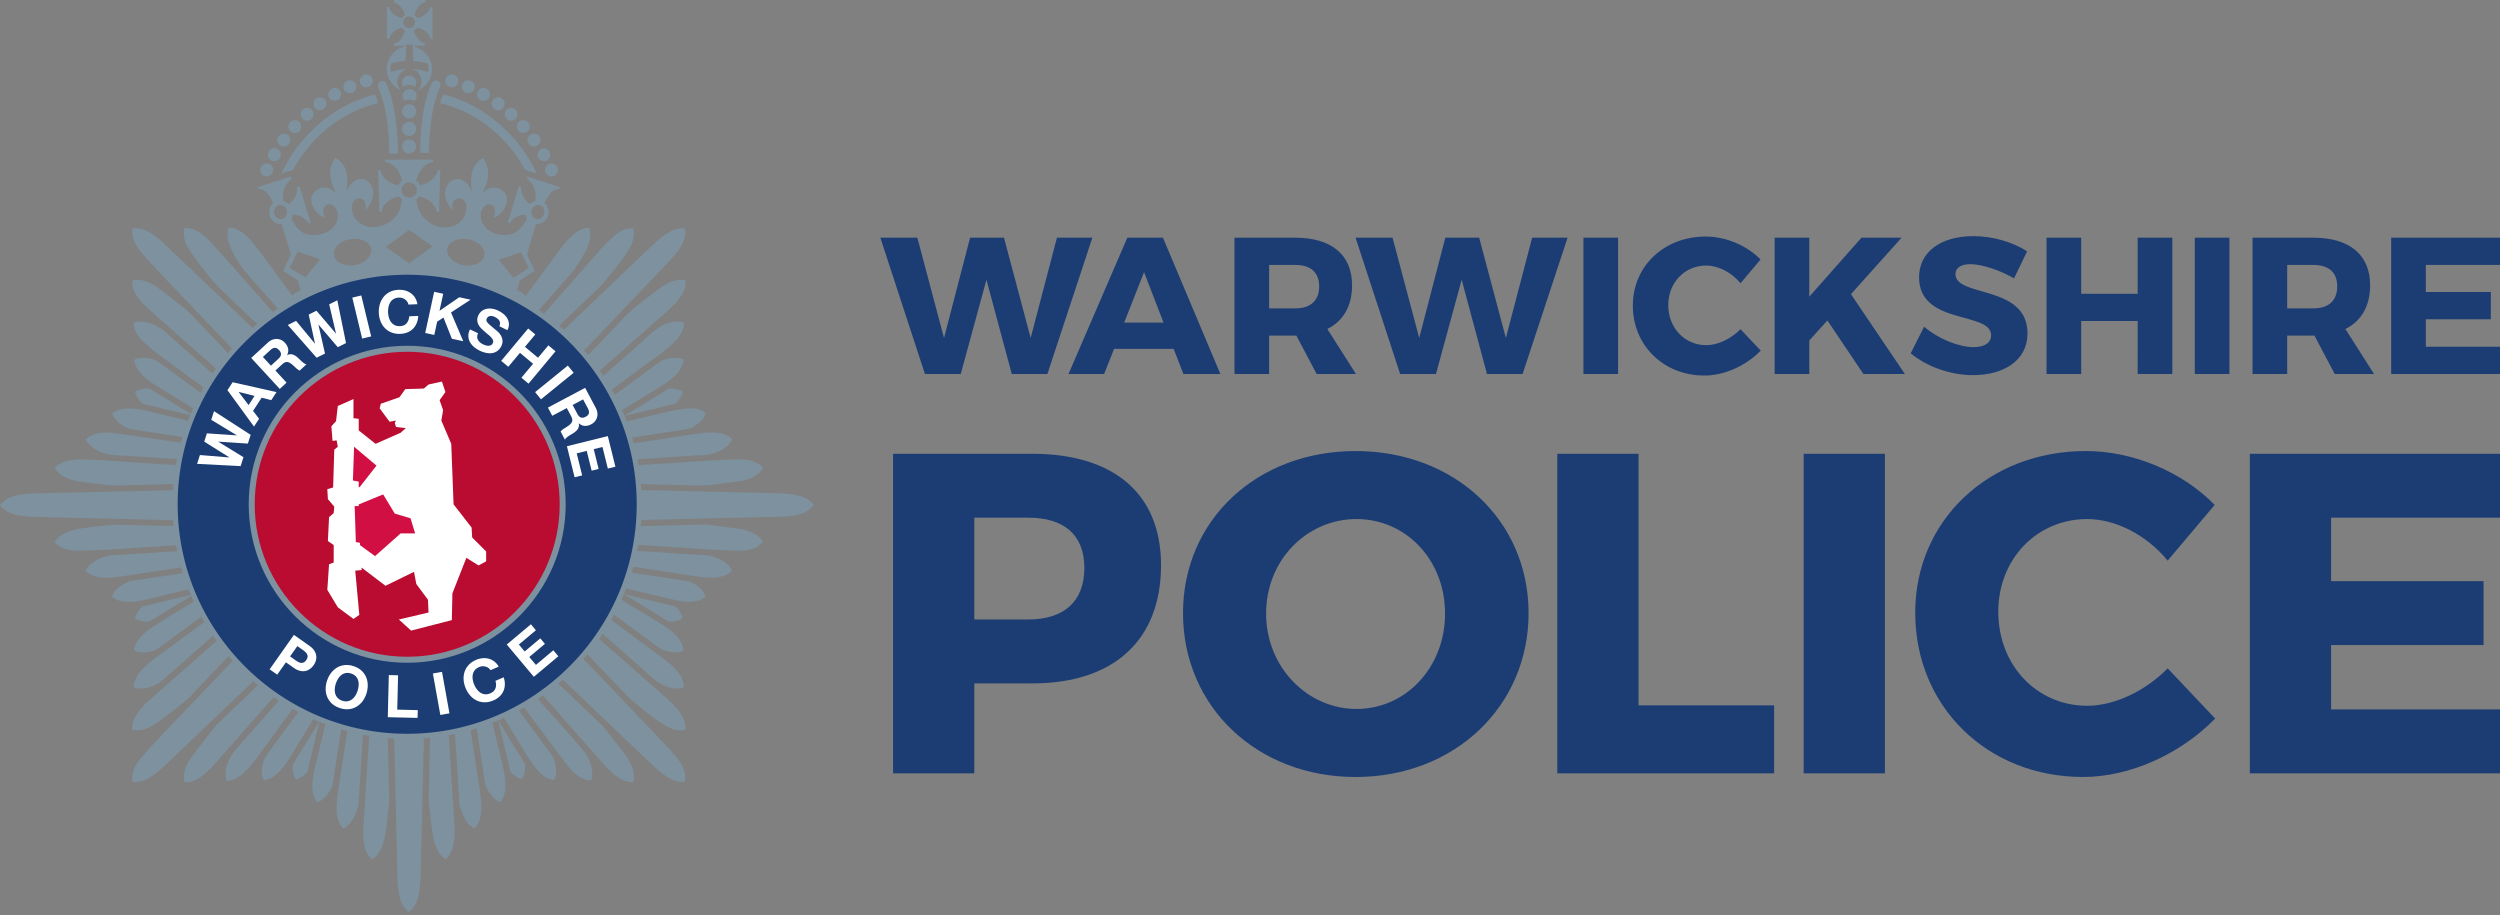
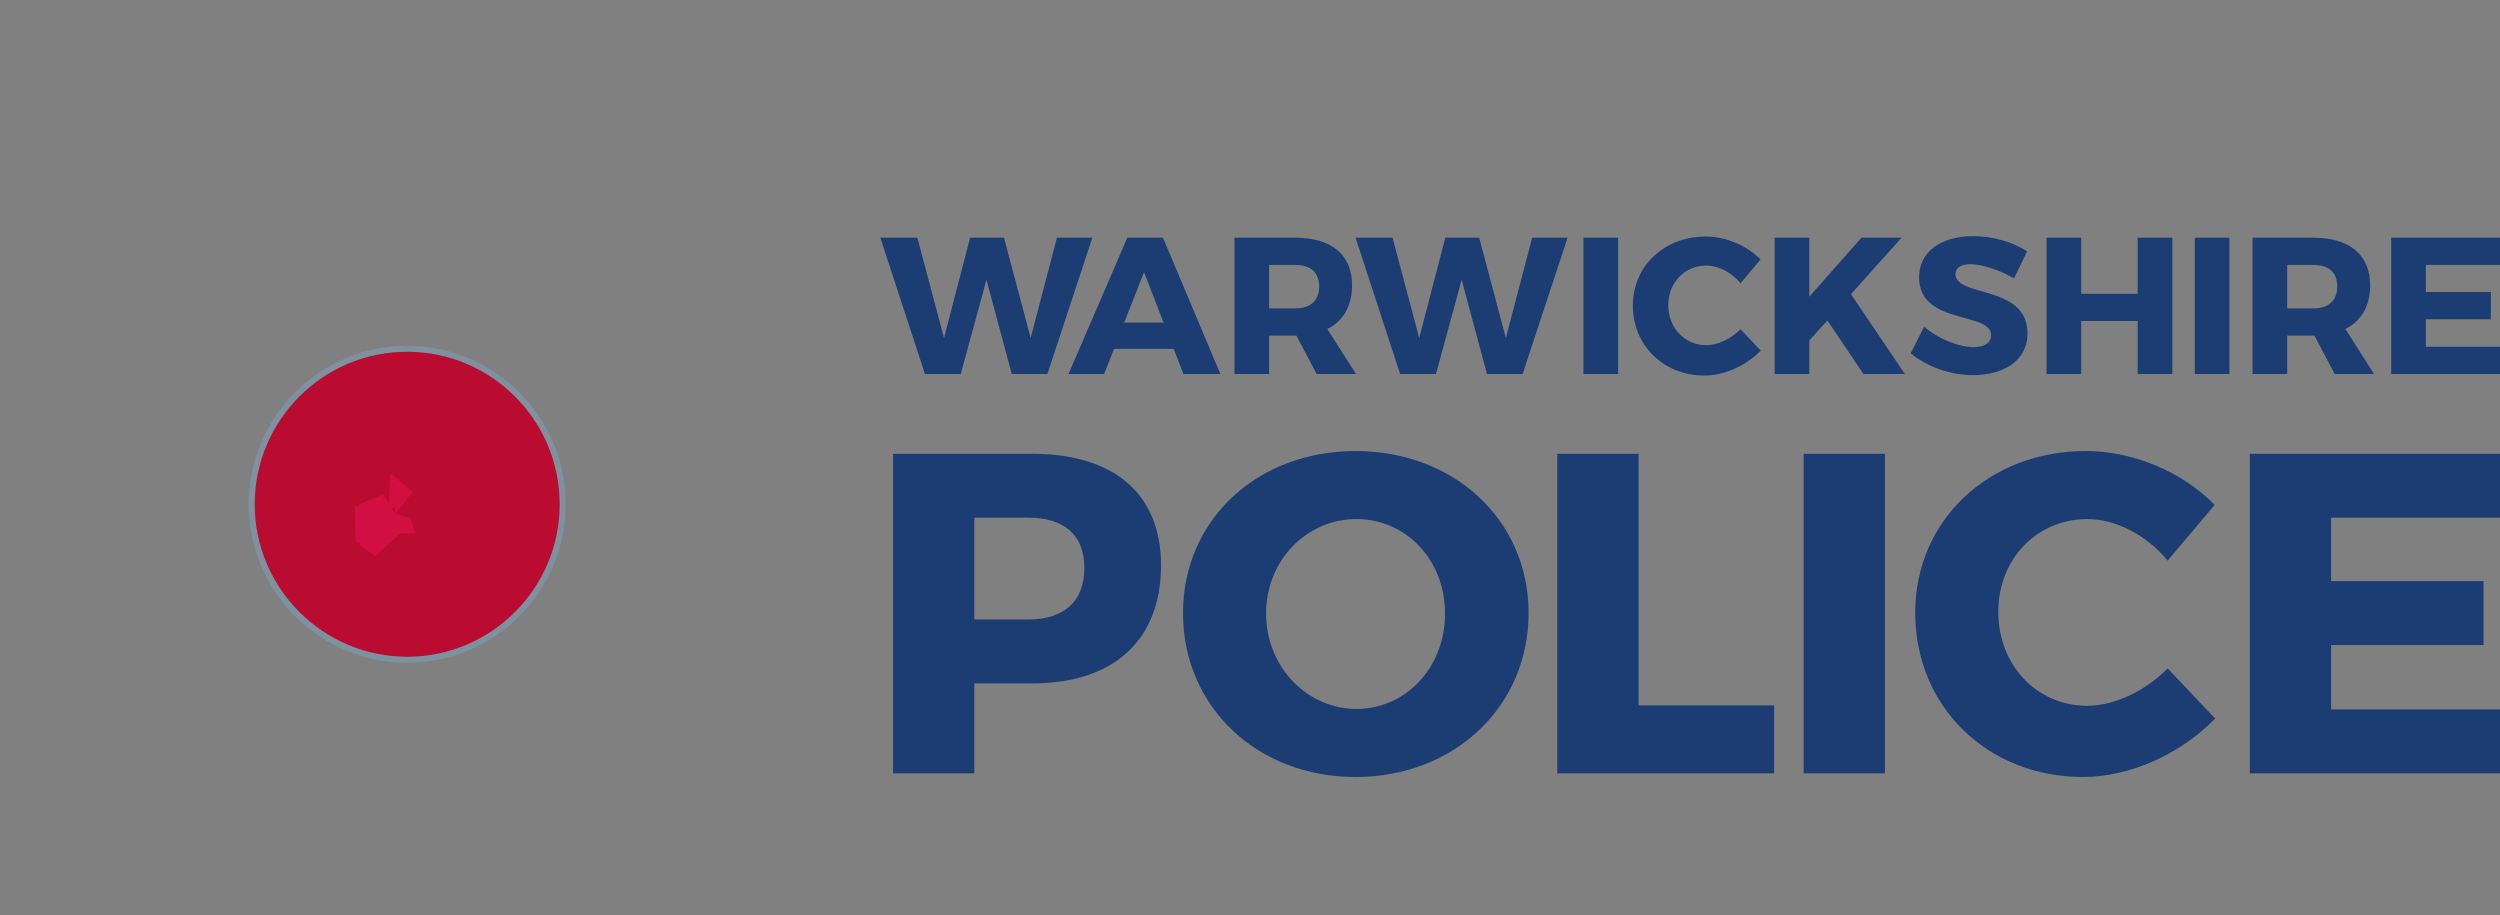
<svg xmlns="http://www.w3.org/2000/svg" width="500" height="183">
  <rect width="100%" height="100%" fill="#808080" stroke="none" />
-   <path fill="#1c3d73" d="M81.439 54.188c-25.73 0-46.666 20.935-46.666 46.666 0 25.727 20.935 46.662 46.666 46.662 25.73 0 46.665-20.935 46.665-46.662 0-25.731-20.935-46.666-46.665-46.666" />
-   <path fill="#7d919e" d="M135.135 87.388c-.634.1-1.27.198-1.91.295l-3.104.47-3.37.511c.28 1.047.527 2.108.736 3.18.215-.013.427-.028.642-.042.897-.056 1.794-.113 2.694-.167.855-.053 1.709-.104 2.563-.16.742-.046 1.483-.1 2.227-.15 1.613-.111 3.285-.227 4.929-.295a8.661 8.661 0 0 0 3.115-.719 6.992 6.992 0 0 0 1.556-.94c.453-.364.82-.8 1.098-1.31.102-.186.096-.276-.028-.4a4.624 4.624 0 0 0-1.978-.952 8.966 8.966 0 0 0-2.011-.209c-.957 0-1.922.116-2.9.249a264.4 264.4 0 0 0-4.259.64m-23.804-27.516-2.538 2.883a47.644 47.644 0 0 1 3.045 2.385c.953-.914 1.901-1.83 2.852-2.747l.062-.06c.937-.885 1.873-1.771 2.807-2.66.334-.316.65-.647.993-.953.685-.611 1.324-1.27 1.975-1.916.09-.09.17-.195.249-.297.869-1.083 1.734-2.173 2.609-3.256.138-.176.28-.351.421-.53.045-.059.094-.118.139-.178.467-.597.92-1.208 1.333-1.844.526-.81.99-1.644 1.267-2.578.139-.47.195-.95.25-1.44-.032-.24-.055-.484-.089-.724a.578.578 0 0 0-.121-.306 3.98 3.98 0 0 0-.328.003c-1.07.042-2.055.436-2.926 1.16-.86.713-1.856 1.576-2.73 2.552-2.287 2.552-4.584 5.17-6.808 7.702-.82.936-1.641 1.87-2.461 2.804m14.02 24.451c.392 1.044.749 2.103 1.071 3.18.292-.045.589-.087.883-.132 1.024-.156 2.046-.315 3.07-.47 1.916-.292 3.834-.586 5.752-.869.759-.113 1.537-.232 2.261-.529.368-.204.722-.427 1.064-.67a4.895 4.895 0 0 0 1.477-1.653c.06-.116.116-.232.161-.353.04-.11.037-.182-.014-.25-.9-.662-1.992-.967-3.248-.894-1.248.071-2.49.25-3.692.527a623.86 623.86 0 0 0-8.786 2.113m-3.556-26.978c-1.265 1.205-2.527 2.413-3.792 3.619-1.454 1.389-2.908 2.781-4.366 4.167-.288.278-.577.552-.865.827a48.005 48.005 0 0 1 4.054 4.116l.495-.512c.962-1.001 1.93-2.003 2.895-3.002.03-.034.06-.065.09-.096.725-.772 1.449-1.548 2.176-2.317.552-.583 1.126-1.143 1.667-1.74.625-.688 1.301-1.33 1.926-2.023.521-.572 1.081-1.107 1.602-1.678.628-.69 1.304-1.333 1.93-2.023.548-.606 1.143-1.166 1.691-1.774.589-.648 1.214-1.256 1.811-1.896.597-.64 1.203-1.267 1.76-1.944.572-.684 1.095-1.4 1.528-2.181.436-.79.668-1.644.705-2.544a2.17 2.17 0 0 0-.063-.512.393.393 0 0 0-.053-.144 2.849 2.849 0 0 0-.224-.02c-.922-.054-1.833.175-2.793.696-1.001.543-1.994 1.293-3.126 2.363-2.303 2.175-4.632 4.4-6.884 6.55zm-72.702-3.013c1.152 1.42 2.391 2.804 3.593 4.142.54.6 1.078 1.202 1.61 1.808l1.274 1.446a45.562 45.562 0 0 1 3.31-2.006c-.065-.09-.133-.179-.198-.27-1.641-2.229-3.277-4.458-4.918-6.685a151.644 151.644 0 0 0-3.344-4.397l-.124-.147a16.92 16.92 0 0 0-1.194-1.234l-.145-.124a7.21 7.21 0 0 0-1.177-.792c-.693-.368-1.358-.552-2.028-.555l-.006.017c-.02.04-.037.07-.048.108-.275.88-.26 1.816.04 2.772.613 1.97 1.68 3.848 3.355 5.917m58.679 7.704c.526-.6 1.05-1.202 1.579-1.8.509-.582 1.027-1.157 1.539-1.737.529-.602 1.05-1.21 1.581-1.813.521-.592 1.05-1.174 1.57-1.766.236-.269.485-.535.685-.826.524-.77 1.053-1.536 1.531-2.337.515-.863 1.013-1.734 1.35-2.688.24-.676.413-1.37.419-2.094.013-.435-.051-.86-.182-1.273a.78.78 0 0 0-.056-.139c-.04 0-.074-.003-.108 0-1.035.068-1.989.496-3.004 1.347-.872.73-1.673 1.616-2.598 2.872-2.515 3.412-5.028 6.827-7.54 10.242a46.757 46.757 0 0 1 3.234 2.012M15.777 103.59c1.35.03 2.699.062 4.049.09 1.544.037 3.09.071 4.634.108 1.347.03 2.694.065 4.038.099 1.273.03 2.546.062 3.817.093.77.017 1.542.034 2.314.054a45.619 45.619 0 0 1-.025-5.987l-2.502.06-8.488.194c-.94.023-1.881.043-2.82.063l-4.695.102c-2.39.053-4.781.104-7.17.164l-.596.014c-1.528.037-3.107.07-4.635.362-1.432.272-2.416.719-3.189 1.446-.138.13-.266.28-.387.427l-.122.144c.662.88 1.562 1.457 2.824 1.814 1.601.455 3.256.506 4.855.552 2.057.062 4.145.11 6.165.155zm-3.265-8.44c.9.551 1.966.91 3.358 1.131 1.452.23 2.937.408 4.374.575l.45.056c.73.09 1.483.184 2.227.176 1.802-.02 3.63-.068 5.401-.116.815-.026 1.633-.046 2.45-.065l3.92-.09c.112-1.288.274-2.559.486-3.815l-.263-.017c-.852-.05-1.704-.104-2.555-.158-2.385-.153-4.773-.306-7.156-.461l-1.737-.12c-1.185-.081-2.41-.166-3.616-.226-1.488-.076-2.951-.141-4.428-.11-.815.014-1.633.204-2.326.385a4.081 4.081 0 0 0-2.13 1.341c.356.6.863 1.095 1.545 1.514m15.816-44.572a138.457 138.457 0 0 0 3.622 3.956c2.255 2.382 4.555 4.793 6.782 7.127l2.07 2.17 3.54 3.704c.685.718 1.37 1.434 2.054 2.153a46.883 46.883 0 0 1 4.12-4.094L44.47 59.83l-3.803-3.627-2.215-2.116c-1.831-1.749-3.724-3.557-5.597-5.322-1.033-.977-2.184-1.967-3.582-2.623-1.004-.467-1.893-.614-2.79-.462a4.6 4.6 0 0 0 .224 2.182c.33.953.877 1.867 1.62 2.716m9.564-.56c.801 1.2 1.69 2.416 2.637 3.619l.396.506c.858 1.095 1.743 2.224 2.74 3.206 2.353 2.32 4.792 4.634 7.152 6.875l.617.586a47.51 47.51 0 0 1 3.123-2.394c-2.758-3.132-5.514-6.267-8.276-9.402a273.276 273.276 0 0 0-4.555-5.02 8.854 8.854 0 0 0-2.323-1.793 5.175 5.175 0 0 0-2.193-.605c-.325-.014-.359.014-.393.34-.037.384-.048.681-.037.955.043 1.053.408 2.077 1.112 3.127m-13.21 35.16.119.069c.421.237.86.486 1.307.56 2.439.399 4.926.775 7.328 1.137l2.309.348.741.114a46.45 46.45 0 0 1 1.1-3.243c-1.182-.288-2.365-.58-3.547-.866l-3.113-.758c-1.547-.376-3.126-.761-4.725-.837a11.3 11.3 0 0 0-.447-.008c-1.24 0-2.212.257-3.041.806-.312.204-.312.204-.148.529.439.888 1.15 1.61 2.117 2.15m-6.79 3.732c1.312 1.276 2.973 1.981 4.934 2.1l1.604.099c1.268.076 2.535.153 3.803.232 1.383.088 2.767.178 4.153.269 1.002.062 2.003.127 3.005.192h.006c.215-1.095.467-2.176.758-3.242l-1.267-.193c-1.599-.246-3.254-.5-4.884-.736l-.102-.014a431 431 0 0 0-7.625-1.058c-1.222-.153-2.393-.042-3.471.326-.68.232-1.214.557-1.678 1.024.07.096.138.198.206.294.178.258.348.504.558.707m8.284 20.723 2.354-.156c.843-.053 1.69-.107 2.535-.158.891-.057 1.783-.11 2.674-.167.5-.034.999-.065 1.5-.1a44.968 44.968 0 0 1-.515-3.841l-.753-.017c-1.449-.032-2.897-.066-4.343-.097-.467-.01-.931-.025-1.398-.04-.753-.019-1.505-.042-2.26-.053-.337-.006-.671-.014-1.008-.023-.95-.028-1.93-.053-2.886.02-1.746.133-3.511.374-5.22.606l-.441.056c-1.24.17-2.29.45-3.212.86-1.03.456-1.774 1.076-2.275 1.89.377.445.858.801 1.469 1.087.976.458 2.102.68 3.324.656 1.69-.03 3.514-.104 5.75-.226 1.567-.088 3.16-.192 4.705-.297m107.115 27.635c1.124.435 2.063.557 2.951.382.071-.014.128-.023.187-.034.325-.1.38-.193.337-.569-.007-.057-.02-.113-.028-.17a5.17 5.17 0 0 0-.982-2.266 10.447 10.447 0 0 0-.591-.724c-.066-.071-.13-.142-.196-.207-1.075-1.09-2.325-2.009-3.54-2.894l-.387-.29c-2.937-2.158-5.874-4.322-8.808-6.481a48.042 48.042 0 0 1-1.703 2.756c3.37 2.968 6.79 5.981 10.163 8.969.719.634 1.542 1.12 2.597 1.528m29.222-36.57a6.236 6.236 0 0 0-.639-.614 5.737 5.737 0 0 0-1.842-.877c-1.48-.422-3.044-.504-4.518-.55-1.95-.064-3.933-.107-5.852-.15-.798-.016-1.593-.033-2.39-.053l-19-.448c.056.94.088 1.89.088 2.844 0 1.058-.04 2.105-.108 3.14l2.193-.05 11.99-.284c1.517-.036 3.031-.073 4.548-.107 1.287-.031 2.574-.06 3.86-.088l4.826-.11c1.729-.043 3.172-.161 4.586-.606.295-.104.583-.223.86-.37a4.863 4.863 0 0 0 1.407-1.118c.195-.229.195-.334-.01-.56m-44.268 52.525c-.2-.82-.552-1.576-.953-2.309-.11-.156-.22-.311-.345-.461-.716-.852-1.446-1.7-2.18-2.547-.01-.014-.021-.025-.033-.04-.53-.602-1.055-1.21-1.585-1.81-.52-.591-1.046-1.18-1.57-1.768-.549-.626-1.098-1.25-1.65-1.876-.775-.877-1.553-1.752-2.325-2.629a49.031 49.031 0 0 1-2.747 1.718c1.708 2.32 3.415 4.64 5.124 6.957a174.911 174.911 0 0 0 3.983 5.178 7.278 7.278 0 0 0 2.275 1.907c.682.365 1.288.535 1.887.549.085-.045.128-.127.167-.283.133-.515.21-1.041.142-1.573a9.47 9.47 0 0 0-.19-1.013m-7.435-1.307a3.04 3.04 0 0 0-.408-.826c-2.204-3-4.41-5.993-6.615-8.99-.973.53-1.97 1.025-2.982 1.486 1.463 2.396 2.92 4.793 4.383 7.187.707 1.157 1.533 2.252 2.249 3.169.642.829 1.429 1.431 2.331 1.793.329.133.654.25.994.266a.29.29 0 0 0 .096-.099c.048-.087.087-.18.119-.274a5.59 5.59 0 0 0 .251-1.463c-.007-.133-.009-.246-.02-.36a9.572 9.572 0 0 0-.398-1.89M26.98 114.87c.453-.067.903-.138 1.355-.203 2.473-.374 4.949-.744 7.425-1.118.16-.025.32-.05.48-.073a47.227 47.227 0 0 1-.78-3.234c-.422.025-.846.053-1.27.079-.821.048-1.645.099-2.465.15-1.027.065-2.054.13-3.081.198-1.893.121-3.854.249-5.778.36-1.816.104-3.43.738-4.793 1.883a3.401 3.401 0 0 0-.953 1.27c.509.493 1.126.841 1.884 1.062 1.474.43 2.993.322 4.414.141 1.188-.15 2.396-.334 3.562-.515m77.868 37.665-.204-.325c-.014-.02-.028-.04-.045-.06-.053-.056-.087-.124-.121-.186-.018-.026-.029-.054-.045-.08l-1.166-1.912c-.34-.549-.679-1.095-1.013-1.644-.863-1.412-1.72-2.83-2.58-4.244l-.02.008.184.798c.741 3.11 1.48 6.219 2.224 9.326a.644.644 0 0 0 .161.28c.645.667 1.333 1.086 2.14 1.315.081-.053.143-.17.237-.37.34-.761.486-1.556.436-2.388a1.095 1.095 0 0 0-.187-.518m-4.274.738c-.529-2.198-1.058-4.402-1.59-6.6-.172-.702-.34-1.404-.512-2.103-1.027.402-2.074.77-3.135 1.1.037.25.074.499.113.745.145.965.295 1.927.445 2.889.333 2.167.682 4.405.981 6.612.17 1.245.688 2.346 1.588 3.373.438.498.976.874 1.593 1.123.02-.02.042-.04.065-.07.2-.28.385-.572.515-.892.32-.78.475-1.59.424-2.436 0-.272.023-.546 0-.815a22.288 22.288 0 0 0-.484-2.926m36.222.781a7.495 7.495 0 0 0-.75-1.545 15.005 15.005 0 0 0-.837-1.177c-.065-.076-.127-.15-.195-.226-1.044-1.185-2.108-2.312-3.005-3.262-2.173-2.29-4.354-4.573-6.533-6.859l-1.887-1.977-4.024-4.216-2.874-3.016a47.03 47.03 0 0 1-4.12 4.142c.676.648 1.352 1.293 2.029 1.94 1.502 1.432 3.004 2.867 4.504 4.299l2.238 2.136c3.081 2.94 6.16 5.877 9.247 8.81.945.895 2.096 1.91 3.466 2.635.922.486 1.816.693 2.721.642.182-.025.244-.107.258-.334.012-.17 0-.345 0-.475.037-.552-.074-1.039-.24-1.517m15.553-46.048c-.09-.13-.19-.255-.292-.37-.04-.04-.079-.083-.119-.12-.045-.048-.093-.093-.141-.138a5.35 5.35 0 0 0-1.157-.759 9.642 9.642 0 0 0-2.852-.857c-1.56-.23-3.152-.421-4.689-.608l-.86-.105c-.557-.07-1.134-.141-1.697-.136-1.002.008-2.02.043-3.002.074-.578.02-1.152.04-1.726.054-2.01.05-4.015.096-6.024.144l-1.641.037a45.72 45.72 0 0 1-.501 3.763c.337.02.67.04 1.007.062l2.736.17c2.105.136 4.213.271 6.318.41l.79.05 1.267.089c.826.059 1.687.118 2.527.158l.345.017c1.771.088 3.602.175 5.404.2a7.291 7.291 0 0 0 1.525-.127c.184-.037.365-.082.54-.133.17-.045.335-.099.499-.158.045-.017.09-.031.136-.048a4.374 4.374 0 0 0 1.689-1.149c.124-.133.127-.192.04-.342-.037-.063-.08-.12-.122-.179m-6.584 5.153c-1.081-1.132-2.538-1.82-4.448-2.094a13.641 13.641 0 0 0-1.44-.105 25.905 25.905 0 0 1-.694-.03l-1.114-.072a970.56 970.56 0 0 1-4.094-.254c-1.127-.071-2.25-.144-3.376-.218-1.058-.07-2.116-.142-3.175-.207a46.957 46.957 0 0 1-.76 3.17c1.592.243 3.188.483 4.784.727l2.425.373c1.621.249 3.299.506 4.948.747 1.455.215 3.104.455 4.731.249.388-.051.741-.13 1.075-.23.08-.028.159-.053.238-.087.45-.184.885-.405 1.256-.733.275-.243.286-.303.094-.62a4.66 4.66 0 0 0-.45-.616m-9.728 29.403a13.157 13.157 0 0 0-.33-.45c-.994-1.23-2.197-2.295-3.266-3.237-4.202-3.695-8.403-7.396-12.608-11.094a46.823 46.823 0 0 1-2.348 3.07c2.238 2.346 4.476 4.691 6.714 7.034.164.173.328.345.492.52.504.541 1.03 1.101 1.596 1.585a95.071 95.071 0 0 0 4.108 3.293 29.097 29.097 0 0 0 2.691 1.834c1.29.772 2.501 1.07 3.698.902.01 0 .015 0 .02-.003.277-.079.334-.254.291-.67-.105-1.021-.48-1.941-1.058-2.784m-40.522 12.605c-.15-.976-.303-1.952-.453-2.929-.167-1.092-.328-2.181-.495-3.273l-.368-2.42a18.34 18.34 0 0 1-.077-.514 47.69 47.69 0 0 1-3.132.764c.063.928.122 1.856.184 2.784.08 1.168.159 2.334.232 3.5.082 1.29.162 2.583.238 3.873l.184 2.994c.009.113.011.226.014.342.009.303.014.617.107.888.25.742.592 1.707 1.041 2.604.408.812 1.047 1.445 1.896 1.9.01-.005.02-.005.028-.013.063-.054.125-.12.176-.187.418-.535.73-1.129.905-1.791.19-.736.286-1.491.255-2.213.025-.933-.085-1.816-.193-2.696-.152-1.208-.359-2.408-.543-3.613m44.643-37.413c-.048-.046-.094-.094-.144-.139-.015-.014-.032-.028-.045-.042a6.817 6.817 0 0 0-1.469-.97 3.835 3.835 0 0 0-1.106-.391c-1.296-.215-2.617-.41-3.896-.606-.498-.073-.999-.15-1.497-.223l-5.676-.866a46.382 46.382 0 0 1-1.092 3.166 730.28 730.28 0 0 1 2.634.631c2.445.586 4.971 1.191 7.467 1.757 1.443.331 2.713.382 3.876.156.142-.026.272-.063.405-.1a4.81 4.81 0 0 0 1.293-.644c.207-.148.223-.21.122-.433a4.719 4.719 0 0 0-.872-1.296m-14.218 34.623a19.482 19.482 0 0 0-.829-1.355c-.034-.043-.065-.088-.099-.133-.656-.88-1.35-1.757-2.02-2.606-.507-.642-1.016-1.287-1.517-1.938-.532-.696-1.16-1.378-2.037-2.21l-7.784-7.419c-.984.83-2 1.625-3.05 2.371 1.537 1.746 3.073 3.495 4.612 5.24l.306.349c2.49 2.823 5.067 5.749 7.62 8.607.89 1.001 1.79 1.774 2.747 2.36.829.509 1.672.772 2.572.797.02.003.03-.003.047-.003.1-.037.15-.11.184-.26.057-.266.11-.532.105-.81-.009-.127-.009-.257-.022-.384a6.955 6.955 0 0 0-.835-2.606m-78.267-4.943c.53-.603 1.056-1.208 1.585-1.81.52-.592 1.05-1.178 1.57-1.77.53-.602 1.053-1.213 1.582-1.813.52-.591 1.05-1.177 1.57-1.768l.755-.86a48.004 48.004 0 0 1-3.129-2.368 775.135 775.135 0 0 0-5.005 4.787c-.362.35-.73.693-1.098 1.038-1.2 1.124-2.439 2.284-3.44 3.636-.62.832-1.265 1.667-1.89 2.473-.64.826-1.302 1.678-1.93 2.53-.719.973-1.183 1.997-1.378 3.044-.142.747-.125 1.347.057 1.927.084-.006.166-.012.248-.014.227-.012.442-.023.654-.054.043-.006.085-.017.127-.023.82-.18 1.557-.543 2.241-1.03.173-.124.34-.257.504-.39.373-.323.741-.648 1.095-.976l.093-.09c.11-.103.215-.207.323-.31.178-.177.34-.373.51-.56.381-.427.769-.848 1.154-1.275.249-.278.492-.558.735-.838l1.53-1.749c.51-.58 1.025-1.157 1.537-1.737m10.87-5.636a47.804 47.804 0 0 1-2.76-1.678 5580.86 5580.86 0 0 1-8.602 9.75c-.753.85-1.319 1.84-1.732 3.028-.353 1.004-.427 1.93-.232 2.826.105.47.102.47.566.402a4.31 4.31 0 0 0 .498-.105c.66-.18 1.262-.506 1.825-.925.66-.49 1.225-1.08 1.771-1.689.71-.792 1.339-1.647 1.967-2.504 1.63-2.215 3.26-4.437 4.889-6.652.603-.818 1.205-1.638 1.81-2.453m-18.34 4.42c.646-.586 1.251-1.22 1.9-1.809.613-.56 1.185-1.162 1.802-1.723.667-.605 1.29-1.262 1.96-1.87.594-.537 1.149-1.12 1.743-1.66.668-.606 1.29-1.263 1.961-1.87.37-.34.73-.691 1.092-1.045a47.409 47.409 0 0 1-4.128-4.063c-.588.617-1.177 1.234-1.768 1.85-1.424 1.492-2.847 2.983-4.267 4.474l-2.054 2.15c-2.244 2.351-4.564 4.779-6.833 7.178a108.696 108.696 0 0 0-3.373 3.718c-.8.928-1.33 1.867-1.621 2.872-.201.696-.243 1.33-.13 1.932a4.64 4.64 0 0 0 1.907-.138l.104-.034c.128-.043.255-.09.38-.142a8.163 8.163 0 0 0 1.578-.868 19.874 19.874 0 0 0 1.723-1.35c.51-.467 1.013-.928 1.503-1.386.325-.314.648-.628.982-.934.605-.549 1.171-1.14 1.777-1.69.664-.61 1.287-1.264 1.957-1.87.617-.56 1.189-1.162 1.806-1.723m50.564 16.827c-.074-.67-.08-1.344-.113-2.017 0-.057-.01-.116-.012-.17-.048-.645-.102-1.288-.144-1.93-.04-.656-.068-1.316-.105-1.975 0-.056-.009-.11-.014-.17-.048-.642-.099-1.284-.138-1.93-.043-.656-.071-1.312-.105-1.971-.007-.043-.01-.085-.012-.13-.048-.64-.102-1.282-.141-1.927-.043-.657-.071-1.316-.105-1.972 0-.046-.009-.088-.011-.13-.043-.56-.085-1.124-.125-1.687-1.228.22-2.47.39-3.73.512-.01.64-.027 1.276-.042 1.913l-.04 1.69c-.04 1.685-.079 3.428-.107 5.143-.007.45-.025.9-.043 1.35-.045 1.2-.093 2.439.06 3.655.085.657.164 1.313.24 1.97.142 1.196.289 2.433.467 3.644.2 1.366.569 2.484 1.123 3.415a4.64 4.64 0 0 0 1.469 1.545c.016-.012.03-.017.045-.031.141-.142.285-.286.413-.439.551-.665.877-1.44 1.055-2.278a13.31 13.31 0 0 0 .212-1.533c.045-.453.065-.908.065-1.364-.028-.755-.062-1.514-.096-2.275a15.939 15.939 0 0 0-.068-.908M27.895 146.04c.257-.023.518-.065.778-.127.34-.09.673-.207 1.002-.362a14.527 14.527 0 0 0 1.663-.94 79.315 79.315 0 0 0 3.01-2.252c.538-.43 1.073-.863 1.614-1.29.84-.67 1.697-1.319 2.416-2.13.218-.247.438-.49.668-.728.665-.693 1.346-1.37 1.992-2.08.5-.554 1.04-1.066 1.542-1.62.636-.7 1.324-1.353 1.957-2.055.382-.419.779-.818 1.172-1.225a48.667 48.667 0 0 1-2.385-3.044c-4.392 3.867-8.788 7.732-13.18 11.603-1.267 1.118-2.133 2.065-2.8 3.076-.58.871-.89 1.762-.949 2.724-.02.348-.003.394.351.425.343.03.75.056 1.149.025m9.812-28.184a46.262 46.262 0 0 1-1.126-3.228c-3.036.461-6.069.923-9.105 1.387-.164.025-.33.045-.495.065-.461.053-.934.11-1.338.288-.778.34-1.497.855-2.037 1.268-.55.413-.954.987-1.211 1.703.73.577 1.578.9 2.594.985 1.624.133 3.186-.17 4.366-.453 2.815-.67 5.622-1.35 8.352-2.015m43.732 29.916c-.872 0-1.738-.026-2.598-.074.017.589.028 1.18.045 1.768l.136 6.036.088 3.876c.025 1.072.047 2.142.073 3.211l.212 9.023c.012.461.02.925.026 1.39.025 1.666.053 3.392.274 5.078.15 1.12.41 2.416 1.242 3.492.181.234.39.447.614.667.06.06.12.12.176.181a.63.63 0 0 0 .203-.133 5.25 5.25 0 0 0 .812-.885c.425-.608.685-1.285.878-1.998.339-1.253.418-2.54.489-3.828.062-1.1.02-2.204.085-3.307.068-1.214.011-2.437.085-3.653.073-1.214.014-2.433.085-3.653.073-1.185.017-2.377.085-3.565.073-1.256.014-2.521.09-3.78.068-1.171.015-2.348.082-3.525.071-1.243.015-2.49.09-3.738.051-.9.032-1.8.051-2.702-1.1.076-2.21.119-3.324.119m-20.54-1.056 1.753-2.874a46.103 46.103 0 0 1-2.99-1.44c-2.04 2.767-4.08 5.534-6.109 8.29a5.944 5.944 0 0 0-1.067 2.376c-.232 1.132-.153 2.088.252 3.002.08-.011.156-.025.238-.04.752-.155 1.423-.486 2.037-.953.62-.472 1.135-1.047 1.615-1.658.909-1.149 1.659-2.405 2.42-3.655.616-1.016 1.233-2.035 1.85-3.048m16.798 6.666c-.073-1.213-.014-2.433-.085-3.652-.042-.705-.042-1.412-.047-2.12a47.497 47.497 0 0 1-3.727-.458c0 .037 0 .07-.007.105-.056.877-.11 1.751-.164 2.628-.054.83-.105 1.658-.156 2.484l-.22 3.424c-.082 1.245-.162 2.487-.24 3.732-.043.634-.08 1.268-.12 1.901-.065 1.09-.133 2.176-.209 3.26-.119 1.72-.074 3.033.144 4.255.224 1.25.722 2.218 1.52 2.965.011-.006.02-.008.028-.014.062-.036.124-.07.181-.113a4.801 4.801 0 0 0 1.358-1.533c.45-.81.736-1.678.937-2.578.305-1.358.455-2.739.608-4.122.08-.696.161-1.392.232-2.091.057-.569.142-1.135.125-1.715-.029-.9-.023-1.802-.074-2.705-.065-1.216-.012-2.436-.085-3.653m-8.25-7.166-.09.594c-.308 2.014-.625 4.1-.925 6.154-.113.775-.24 1.559-.362 2.317-.3 1.842-.608 3.746-.724 5.642-.068 1.098.014 2.051.254 2.914.21.753.552 1.37 1.044 1.882.026-.012.048-.017.077-.032.127-.062.249-.138.368-.217.667-.45 1.168-1.056 1.559-1.749.455-.806.775-1.664 1.001-2.558a3.11 3.11 0 0 0 .09-.721c0-.244.01-.49.026-.73.043-.603.1-1.2.139-1.8.042-.687.07-1.372.104-2.06 0-.059 0-.116.012-.17.105-.625.065-1.258.136-1.887.073-.667.079-1.343.113-2.017 0-.056.009-.113.014-.17.048-.642.102-1.284.141-1.926.04-.66.071-1.319.105-1.975 0-.043.007-.085.009-.128.017-.218.031-.433.048-.648a48.047 48.047 0 0 1-3.138-.715m-5.56-1.854a.301.301 0 0 0-.047-.02l-.06.097c-1.711 2.787-3.423 5.57-5.127 8.358a.758.758 0 0 0-.118.36c-.051 1.012.158 1.9.633 2.712a.296.296 0 0 0 .048-.006c.094-.022.181-.05.269-.079.045-.02.09-.037.144-.06a4.97 4.97 0 0 0 1.658-1.13c.164-.17.266-.363.309-.598.062-.365.136-.733.223-1.095.51-2.116 1.027-4.23 1.54-6.346.178-.733.353-1.463.529-2.193m3.952 4.049c.127-.846.258-1.692.388-2.538a47.624 47.624 0 0 1-3.147-1.044c-.452 1.87-.91 3.738-1.36 5.61-.085.363-.176.725-.27 1.087-.361 1.454-.738 2.957-.893 4.476-.114 1.098-.153 2.383.413 3.582.107.23.246.453.379.668.045.07.09.141.133.212.02-.006.037-.008.06-.02a4.275 4.275 0 0 0 1.473-1.021c.58-.606 1.016-1.313 1.375-2.068.1-.21.159-.428.19-.657.065-.484.141-.965.215-1.446.184-1.188.368-2.38.549-3.57.167-1.09.328-2.182.495-3.271m69.097-92.397a4.742 4.742 0 0 0-1.802.074c-1.047.237-2.089.744-3.186 1.553-1.364 1.002-2.714 2.066-4.089 3.158-.718.571-1.547 1.239-2.294 1.952-.552.526-1.078 1.095-1.59 1.644-.247.263-.49.526-.736.784l-3.254 3.406c-.78.818-1.559 1.636-2.34 2.453.815.988 1.59 2.015 2.323 3.067.133-.116.263-.235.396-.348 1.055-.928 2.116-1.847 3.172-2.773.829-.73 1.652-1.465 2.476-2.195.3-.269.602-.532.905-.795.56-.49 1.126-.98 1.683-1.471.623-.55 1.24-1.107 1.865-1.659.815-.718 1.641-1.428 2.459-2.147.269-.235.543-.467.8-.716.606-.591 1.214-1.18 1.755-1.833.455-.555.877-1.135 1.177-1.791.269-.592.45-1.208.464-1.865 0-.085.007-.172 0-.257a.42.42 0 0 0-.065-.21.562.562 0 0 0-.12-.03m-9.998 26.689c2.64-.628 5.282-1.26 7.92-1.899.118-.028.24-.087.353-.158l.017-.017c.531-.557.953-1.18 1.21-1.907.08-.226.102-.35.04-.45-.41-.249-.851-.376-1.273-.467a4.086 4.086 0 0 0-.857-.105c-.49 0-.985.13-1.423.547a1.25 1.25 0 0 1-.272.178c-.04.02-.08.042-.116.065l-7.495 4.567-.15.093v.006a9.08 9.08 0 0 0 .917-.184zm9.724-10.88a1.85 1.85 0 0 0-.15-.033c-.537-.11-1.078-.22-1.6-.22l-.151.002c-1.234.054-2.258.393-3.126 1.036l-8.681 6.394c.52.985 1.007 1.99 1.457 3.013 2.13-1.301 4.264-2.6 6.397-3.898 1.053-.643 2.1-1.293 3.082-2.04a11.612 11.612 0 0 0 1.462-1.327c.343-.368.637-.776.872-1.223.235-.447.402-.92.484-1.417.022-.147.011-.227-.045-.286m-4.79 57.77c.282.207.6.371.913.467.603.187 1.14.312 1.641.38.589.079 1.14.042 1.672-.097.085-.025.173-.053.258-.085.314-.11.362-.2.297-.514a4.936 4.936 0 0 0-.51-1.412 5.644 5.644 0 0 0-.707-1.013 6.58 6.58 0 0 0-.195-.207c-1.086-1.098-2.365-1.932-3.358-2.538l-7.589-4.626a48.797 48.797 0 0 1-1.468 2.99c3.013 2.22 6.03 4.44 9.045 6.656m1.605-5.439.05.032c.085.053.176.11.25.113a5.24 5.24 0 0 0 1.51-.108c.102-.025.204-.05.303-.085.249-.079.486-.178.71-.308.19-.11.215-.181.164-.388-.017-.07-.043-.138-.065-.206-.198-.594-.526-1.1-.931-1.562a2.217 2.217 0 0 0-1.064-.54 316.98 316.98 0 0 1-6.208-1.466l-2.277-.552c-.328-.08-.657-.155-.988-.235l-.124-.028c.073.06.153.108.232.158 2.812 1.726 5.625 3.452 8.437 5.175m5.337-31.842a763.33 763.33 0 0 1-4.824.311c-.883.054-1.766.108-2.649.165-1.055.07-2.108.138-3.16.206-.159.012-.317.02-.475.031a46.78 46.78 0 0 1 .483 3.8l3.365.082c1.895.046 3.794.094 5.69.13.257.003.514.008.772.017 1.692.04 3.443.08 5.155-.178.764-.116 1.545-.215 2.3-.314.892-.116 1.817-.235 2.722-.382a9.3 9.3 0 0 0 1.327-.317l.269-.09c.665-.25 1.285-.572 1.836-1.019.337-.274.623-.594.863-.953.122-.179.113-.26-.034-.42a4.27 4.27 0 0 0-.385-.364 4.96 4.96 0 0 0-.585-.368c-.917-.492-1.975-.747-3.15-.755a78.929 78.929 0 0 0-4.722.121c-1.601.082-3.225.193-4.798.297M30.125 77.853a.746.746 0 0 0-.311-.121 4.989 4.989 0 0 0-2.546.495c-.21.102-.247.19-.17.413a5.013 5.013 0 0 0 1.284 1.986.916.916 0 0 0 .421.198c1.46.351 2.92.696 4.38 1.041l2.25.535c.868.204 1.734.413 2.606.623.034-.082.068-.167.104-.25-2.673-1.64-5.344-3.281-8.018-4.92M136.739 64.47a3.492 3.492 0 0 0-.223-.048c-1.774-.345-3.506.139-5.294 1.477-.9.674-1.746 1.452-2.566 2.201-.377.348-.756.694-1.14 1.033l-6.84 6.021c.59.9 1.152 1.82 1.681 2.762.951-.702 1.905-1.407 2.858-2.108 2.207-1.622 4.411-3.243 6.621-4.861a34.118 34.118 0 0 0 2.544-2.049c.69-.61 1.293-1.301 1.76-2.102.365-.628.61-1.293.647-1.898.01-.23 0-.349-.047-.428M26.76 137.514l.077.026c.085.028.167.053.246.07.64.128 1.276.142 1.902.065.2-.034.401-.073.597-.135a10.45 10.45 0 0 0 1.675-.671c.166-.088.336-.164.503-.255.21-.138.416-.291.617-.455l.34-.28c.124-.114.251-.224.376-.334.58-.515 1.157-1.03 1.74-1.54.56-.492 1.126-.973 1.686-1.468.623-.549 1.237-1.109 1.862-1.658 1.055-.925 2.116-1.847 3.172-2.773.353-.31.704-.625 1.058-.94a47.36 47.36 0 0 1-1.743-2.766c-2.55 1.876-5.101 3.752-7.648 5.63-.263.193-.526.385-.79.575-1.224.89-2.495 1.813-3.598 2.894-.685.67-1.438 1.503-1.84 2.615-.163.46-.308.916-.231 1.4m7.795-17.664c-1.916.453-3.834.911-5.75 1.367-.15.036-.308.073-.396.155-.733.677-1.194 1.432-1.409 2.303.473.312.985.453 1.469.56.659.15 1.185.13 1.63-.05.226-.15.452-.303.681-.447.037-.029.077-.054.116-.077.008-.003.017-.011.028-.017 1.483-.902 2.971-1.805 4.457-2.707l2.866-1.749a3.858 3.858 0 0 0-.08-.19c-.243.054-.486.11-.724.167zm-5.784 10.633c.62-.045 1.254-.122 1.865-.323l.105-.034c.263-.093.523-.215.772-.367 1.25-.92 2.504-1.837 3.755-2.76 1.36-1 2.722-2.008 4.082-3.01l.909-.667a46.098 46.098 0 0 1-1.514-3.014c-1.183.722-2.368 1.44-3.548 2.165-1.621.99-3.503 2.147-5.302 3.375-.756.515-1.418 1.197-2.023 1.856a4.037 4.037 0 0 0-1.056 2.414c.64.291 1.282.41 1.955.365m10.625-66.375c-.909-.973-1.85-1.983-2.94-2.804-.77-.577-1.536-1.18-2.28-1.763a108.952 108.952 0 0 0-2.394-1.847c-.982-.739-1.947-1.234-2.943-1.517-.883-.249-1.638-.271-2.368-.073-.076.857.122 1.689.628 2.611.481.88 1.138 1.704 1.944 2.448a331.481 331.481 0 0 0 5.373 4.824c2.923 2.575 5.846 5.146 8.768 7.721a46.623 46.623 0 0 1 2.414-3.1c-1.777-1.868-3.59-3.77-5.387-5.64a58.331 58.331 0 0 1-.815-.86M28.31 74.826c.73.772 1.621 1.48 2.722 2.17 2.1 1.307 4.247 2.617 6.324 3.882l1.27.775c.47-1.041.976-2.062 1.517-3.061-2.728-2.01-5.455-4.015-8.18-6.024a4.407 4.407 0 0 0-1.347-.688c-.741-.215-1.392-.322-1.989-.322a4.41 4.41 0 0 0-1.451.235c-.363.124-.363.124-.275.52.195.9.657 1.72 1.41 2.513m-1.515-9.787c.162 1.09.654 2.048 1.458 2.85 1.095 1.086 1.966 1.86 2.832 2.517a492.086 492.086 0 0 0 6.032 4.465c.804.589 1.607 1.177 2.408 1.768l1.208.889a47.73 47.73 0 0 1 1.754-2.813c-3.163-2.786-6.343-5.588-9.49-8.372-.902-.795-1.972-1.378-3.27-1.782-1.053-.326-2.029-.328-2.977-.008l.008.127c.011.13.02.246.037.36m28.905-23.983c.702-.234 1.406.235 1.641.937.232.704-.119 1.522-.82 1.76-.705.235-1.407-.238-1.641-.94-.235-.82.116-1.522.82-1.757m3.868 9.258 4.453 1.525-2.93 3.633-3.164-1.876zm10.429-2.461c1.995-.351 3.987.47 4.221 1.876.232 1.406-1.17 2.928-3.166 3.282-1.992.35-3.983-.47-4.218-1.876-.351-1.406 1.055-2.929 3.163-3.282m11.838-1.873 4.689 3.279-4.689 3.398-4.688-3.28zm-1.522-7.97c0-.94.702-1.526 1.522-1.526.82 0 1.525.705 1.525 1.525s-.704 1.522-1.525 1.522c-.82 0-1.522-.701-1.522-1.522m9.142 11.72c.235-1.407 2.108-2.227 4.218-1.876 1.992.353 3.517 1.876 3.164 3.282-.235 1.406-2.108 2.226-4.219 1.876-1.992-.354-3.398-1.876-3.163-3.282m14.766.704 1.523 3.163-3.045 1.992-2.931-3.633zm2.111-8.44c.232-.702 1.056-1.171 1.641-.937.702.116 1.053.937.818 1.757-.232.821-1.053 1.175-1.641.94-.702-.238-1.053-1.056-.818-1.76m-51.687-1.406c-.235.235-.467.47-.586.82-.235.586-.235 1.172-.119 1.757.354 1.056 1.174 1.641 2.23 1.641h.116c.585 1.641 1.171 3.633 1.876 6.098l-1.172 2.458-.353.821.704.47 2.227 1.406c.116.586.35 1.29.586 1.992-.351.116-.586.35-.94.47-.735.396-1.222 1.069-1.44 1.83a46.63 46.63 0 0 1 23.662-6.42 46.665 46.665 0 0 1 20.259 4.604c1.103.495 1.805.894 2.127 1.092.694.376 1.378.772 2.052 1.185a3.241 3.241 0 0 0-1.537-2.292c-.35-.118-.585-.353-.936-.47.235-.7.35-1.287.586-1.991l2.226-1.406.705-.47-.354-.82-1.168-2.46c.701-2.464 1.287-4.456 1.873-6.097h.119c.936 0 1.873-.704 2.226-1.64.232-.586.116-1.172-.119-1.758-.116-.35-.35-.585-.585-.82 1.171-2.462 1.992-2.697 2.931-2.813l.116-.35-6.445-2.111-.116.47c1.403 1.055 1.992 2.577 1.638 4.453-.47.116-.82.35-1.055.586-1.172-.821-1.874-2.227-1.758-3.399l-.47-.118-2.223 7.266.348.118a3.897 3.897 0 0 1 3.282-1.757c0 .232.119.351.119.583 0 .119.119.238.119.238-1.29 2.343-2.697 3.63-5.512 3.163-3.398-.586-4.219-3.517-3.514-4.923.586-1.055 1.171-1.287 1.876-1.055.701.234 1.052 1.17.467 2.577 1.29-.232 2.577-1.992 2.696-3.398.119-1.522-1.171-2.462-2.227-2.578-1.055-.116-1.992.235-2.812 1.29 1.406-2.93 1.876-4.806.232-7.265-2.224 1.406-2.694 3.282-2.224 6.915-1.055-3.166-3.752-3.401-4.923-1.41-1.174 1.996.235 4.222 1.171 5.04-.47-1.522.235-2.694 1.641-2.343 1.406.351 1.406 3.166-.35 4.689-1.76 1.525-4.457 1.29-6.214-.116-1.522-1.056-2.11-2.346-2.459-4.454.232-.119.348-.354.586-.588 1.873.353 3.282 1.64 3.514 3.05h.47l.235-8.324h-.47c-.35 1.406-1.757 2.696-3.517 3.047-.116-.351-.47-.702-.818-.937.467-1.992 1.754-3.517 3.396-3.752v-.466h-9.61v.466c1.642.235 2.932 1.76 3.399 3.752-.35.235-.586.586-.82.937-1.876-.351-3.28-1.638-3.517-3.047h-.467l.232 8.324h.472c.232-1.525 1.638-2.697 3.514-3.05.12.234.351.47.586.588-.35 2.224-.936 3.398-2.462 4.454-1.757 1.29-4.453 1.522-6.21.116-1.76-1.523-1.76-4.338-.35-4.689 1.405-.35 1.991.82 1.64 2.343.818-.818 2.343-3.163 1.171-5.04-1.17-1.991-3.867-1.756-4.923 1.41.47-3.633 0-5.628-2.226-6.915-1.641 2.459-1.172 4.218.234 7.266-.82-1.056-1.757-1.407-2.812-1.29-1.055.115-2.346 1.17-2.227 2.577.116 1.525 1.523 3.166 2.694 3.398-.586-1.406-.235-2.343.47-2.577.704-.232 1.287-.116 1.875 1.055.821 1.522-.116 4.337-3.516 4.923-2.813.467-4.22-.704-5.51-3.163 0-.119.12-.238.12-.238.115-.232.115-.35.115-.583 1.407 0 2.578.702 3.283 1.757l.35-.118-2.226-7.266s-.351.118-.47.118c.119 1.172-.467 2.578-1.757 3.399-.35-.351-.702-.586-1.055-.586-.235-1.876.353-3.398 1.64-4.454l-.115-.47-6.565 2.111.116.351c1.056.116 1.76.467 2.932 2.813M81.438 54.95c-25.312 0-45.904 20.592-45.904 45.901 0 25.312 20.592 45.904 45.904 45.904 25.312 0 45.902-20.592 45.902-45.904 0-25.309-20.59-45.901-45.902-45.901m0 92.824c-25.872 0-46.922-21.05-46.922-46.923 0-25.872 21.05-46.92 46.922-46.92 25.872 0 46.92 21.048 46.92 46.92 0 25.872-21.048 46.923-46.92 46.923m.382-126.91a1.406 1.406 0 1 1 0 2.813 1.406 1.406 0 0 1 0-2.813m0 3.514a1.407 1.407 0 1 1-.001 2.817 1.407 1.407 0 0 1 .001-2.817m0 3.517a1.406 1.406 0 1 1 0 2.812 1.406 1.406 0 0 1 0-2.812m-3.984 2.812h1.758c0-3.282-.351-9.608-2.343-14.062-.12-.353-.47-.47-.82-.47-.12 0-.236 0-.354.117-.467.235-.586.704-.467 1.174 1.406 3.047 2.226 7.733 2.226 13.241m7.97 0c0-5.508.819-10.194 2.228-13.36.232-.47 0-.936-.47-1.171-.119 0-.235-.12-.354-.12-.35 0-.585.236-.817.47-2.111 4.573-2.346 10.783-2.346 14.065h1.76zM53.34 32.7c-.702 0-1.29.589-1.29 1.29 0 .702.588 1.29 1.29 1.29.704 0 1.29-.588 1.29-1.29 0-.701-.586-1.29-1.29-1.29m1.525-3.044a1.3 1.3 0 0 0-1.29 1.287 1.3 1.3 0 0 0 1.29 1.29 1.3 1.3 0 0 0 1.29-1.29c0-.701-.47-1.287-1.29-1.287m1.875-2.931a1.3 1.3 0 0 0-1.29 1.29 1.3 1.3 0 0 0 1.29 1.287 1.3 1.3 0 0 0 1.288-1.287c.119-.705-.467-1.29-1.288-1.29m2.227-2.697a1.3 1.3 0 0 0-1.29 1.29 1.3 1.3 0 0 0 1.29 1.288 1.3 1.3 0 0 0 1.288-1.288 1.3 1.3 0 0 0-1.288-1.29m2.462-2.461c-.705 0-1.29.588-1.29 1.29 0 .702.585 1.29 1.29 1.29.701 0 1.287-.588 1.287-1.29 0-.702-.586-1.29-1.287-1.29m2.577-2.108a1.3 1.3 0 0 0-1.29 1.287 1.3 1.3 0 0 0 1.29 1.29 1.3 1.3 0 0 0 1.29-1.29 1.3 1.3 0 0 0-1.29-1.287m2.932-1.876a1.3 1.3 0 0 0-1.29 1.29 1.3 1.3 0 0 0 1.29 1.287 1.3 1.3 0 0 0 1.287-1.287 1.3 1.3 0 0 0-1.287-1.29m3.044-1.525c-.702 0-1.287.588-1.287 1.29 0 .702.585 1.29 1.287 1.29.705 0 1.29-.588 1.29-1.29 0-.702-.585-1.29-1.29-1.29m4.572.119a1.3 1.3 0 0 1-1.29 1.287c-.701 0-1.29-.586-1.29-1.287 0-.705.589-1.29 1.29-1.29a1.3 1.3 0 0 1 1.29 1.29m35.747 16.523c-.705 0-1.29.589-1.29 1.29 0 .702.585 1.29 1.29 1.29.705 0 1.29-.588 1.29-1.29 0-.701-.585-1.29-1.29-1.29m-1.522-3.044a1.3 1.3 0 0 0-1.29 1.287 1.3 1.3 0 0 0 1.29 1.29 1.3 1.3 0 0 0 1.287-1.29 1.3 1.3 0 0 0-1.287-1.287m-1.992-2.931a1.3 1.3 0 0 0-1.29 1.29 1.3 1.3 0 0 0 1.29 1.287 1.3 1.3 0 0 0 1.287-1.287c.116-.705-.47-1.29-1.287-1.29m-2.114-2.697a1.3 1.3 0 0 0-1.287 1.29 1.3 1.3 0 0 0 1.287 1.288 1.3 1.3 0 0 0 1.29-1.288 1.3 1.3 0 0 0-1.29-1.29m-2.458-2.461c-.705 0-1.29.588-1.29 1.29 0 .702.585 1.29 1.29 1.29.704 0 1.29-.588 1.29-1.29 0-.702-.586-1.29-1.29-1.29m-2.578-2.108a1.3 1.3 0 0 0-1.29 1.287 1.3 1.3 0 0 0 1.29 1.29 1.3 1.3 0 0 0 1.287-1.29 1.3 1.3 0 0 0-1.287-1.287m-2.931-1.876c-.702 0-1.29.586-1.29 1.29 0 .702.588 1.287 1.29 1.287.701 0 1.29-.585 1.29-1.287 0-.704-.589-1.29-1.29-1.29m-3.048-1.525c-.704 0-1.29.588-1.29 1.29 0 .702.586 1.29 1.29 1.29.705 0 1.29-.588 1.29-1.29 0-.702-.585-1.29-1.29-1.29m-1.991.119a1.3 1.3 0 0 1-1.29 1.287 1.3 1.3 0 0 1-1.29-1.287 1.3 1.3 0 0 1 1.29-1.29 1.3 1.3 0 0 1 1.29 1.29M58.614 33.99c3.635-6.68 9.73-11.601 16.993-13.36-.116-.587-.348-1.172-.586-1.76-8.202 2.11-15.001 7.97-18.75 15.824zm29.42-13.36c7.266 1.756 13.36 6.68 16.993 13.36l2.343.704C103.62 26.84 96.822 20.98 88.62 18.87c-.236.589-.47 1.174-.586 1.76M81.82 5.628c-.585 0-1.171-.47-1.171-1.172 0-.588.47-1.174 1.171-1.174.586 0 1.174.47 1.174 1.174 0 .702-.588 1.172-1.174 1.172m1.641-.12c1.406.355 2.462 1.172 2.578 2.228h.47V1.409h-.47c-.232.937-1.172 1.873-2.578 2.227a1.392 1.392 0 0 0-.585-.586c.35-1.409 1.171-2.461 2.226-2.58V0h-6.329v.47c.94.235 1.876 1.171 2.227 2.58-.235.116-.47.35-.586.586-1.406-.354-2.461-1.174-2.578-2.227h-.47v6.327h.47c.235-.937 1.172-1.873 2.578-2.227.116.235.35.47.586.586-.351 1.406-1.172 2.464-2.227 2.577v.47H81l-.235.235c-1.992.47-3.398 2.345-3.398 4.453 0 1.876 1.171 3.517 2.812 4.222-.467-.47-.704-1.056-.704-1.76 0-1.172.823-2.108 1.878-2.462-1.29 0-2.345.235-3.166.589 0-.235-.116-.47-.116-.705 0-.35 0-.586.116-.936.702-.354 1.76-.47 2.932-.586 0-1.174.116-2.346.116-3.282h1.29c.116.936.116 1.992.116 3.282 1.171.116 2.11.232 2.931.586.116.232.116.585.116.936 0 .235 0 .47-.116.705-.82-.354-1.876-.589-3.166-.589 1.055.235 1.876 1.29 1.876 2.462 0 .704-.235 1.29-.702 1.76 1.641-.705 2.813-2.346 2.813-4.222 0-2.108-1.407-3.868-3.399-4.453a31.073 31.073 0 0 1-.237-.235h2.23v-.47c-.94-.232-1.876-1.171-2.23-2.577.354-.116.588-.351.704-.586m-1.64 11.487c.35 0 .82.116 1.173.351.232-.235.232-.47.232-.82 0-.821-.585-1.407-1.406-1.407-.82 0-1.406.586-1.406 1.407 0 .35.116.585.235.82.35-.235.704-.35 1.171-.35m0 2.928c.351 0 .705.118 1.056.234.235-.234.47-.585.47-.936 0-.82-.59-1.406-1.407-1.406-.82 0-1.409.585-1.409 1.406 0 .35.119.702.47.936.119-.116.47-.234.82-.234" />
  <path fill="#ba0c30" d="M81.439 69.753c-17.15 0-31.098 13.952-31.098 31.1 0 17.147 13.949 31.098 31.098 31.098s31.098-13.951 31.098-31.097c0-17.15-13.95-31.101-31.098-31.101" />
  <path fill="none" stroke="#7d919e" stroke-miterlimit="10" stroke-width="1.201" d="M81.439 69.753c-17.15 0-31.098 13.952-31.098 31.1 0 17.147 13.949 31.098 31.098 31.098s31.098-13.951 31.098-31.097c0-17.15-13.95-31.101-31.098-31.101zm0 0" />
-   <path fill="#fff" d="m97.23 112.267-1.511.82-2.445-1.521-2.793 7.101-.115 5.356-8.146 2.097-2.445-2.218 5.933-1.398-.113-2.558-2.331-3.143-.461-2.44-5.705 2.793-4.804-3.652.034.509-1.282.113.818 8.848-1.168.815-3.135-2.329-2.097-3.491.348-5.119.928-.348v-3.491l-1.16-.807.232-4.776.928-.812.116-1.287-1.276-1.508-.116-1.984 1.163-.348.23-7.563.704-.577-.238-1.282-.815.114-.232-2.915.934-1.04.35-3.028 3.136-1.39v3.837l1.05.113v2.323l3.375 2.68 5.002-2.207 1.047-.931-1.978-.238-.232-.809.232-.467-1.279.235-1.977-2.68.235-.925 3.72-1.284 1.163-1.63 3.724-.119.93-.806 2.68-.589.696 2.094-1.16 1.633.696 1.972-.351 2.1 1.98 4.65.465 12.105 3.607 4.651.116 1.98 2.793 2.794zm8.949 12.588 1.002 1.194-3.41 2.86 1.163 1.384 3.127-2.625.925 1.103-3.13 2.626 1.33 1.581 3.48-2.922 1.002 1.194-4.9 4.11-5.416-6.453zm-8.505 8.732a1.84 1.84 0 0 0-.563-.266 1.905 1.905 0 0 0-.637-.065 1.92 1.92 0 0 0-.648.155c-.382.165-.676.38-.883.643a2 2 0 0 0-.39.877c-.06.32-.06.656 0 1.004.06.351.164.696.308 1.036.142.328.314.625.524.9.206.274.447.5.719.676.271.172.574.277.905.311.331.031.687-.034 1.072-.2.518-.222.858-.558 1.013-1.002.159-.442.156-.94-.007-1.489l1.65-.707c.167.504.243.987.229 1.457a3.395 3.395 0 0 1-.286 1.304 3.323 3.323 0 0 1-.772 1.076 4.067 4.067 0 0 1-1.22.78c-.591.258-1.168.385-1.728.383a3.753 3.753 0 0 1-1.565-.337 4.164 4.164 0 0 1-1.299-.954 5.138 5.138 0 0 1-.936-1.465 5.253 5.253 0 0 1-.433-1.72 4.2 4.2 0 0 1 .19-1.619c.17-.51.443-.968.825-1.384.382-.41.872-.747 1.466-1.001a4.27 4.27 0 0 1 1.287-.337c.433-.04.85-.006 1.251.1.399.107.772.29 1.118.554a3.4 3.4 0 0 1 .88 1.032l-1.647.71a1.486 1.486 0 0 0-.427-.452m-9.27.784 1.49 8.293-1.822.328-1.494-8.293zm-8.786.684-.164 6.87 4.105.1-.04 1.555-5.958-.144.206-8.423zm-12.656 2.725c-.025.345.01.67.1.982.09.311.248.585.477.829.224.243.538.427.937.557.396.128.755.159 1.084.094.325-.065.616-.196.87-.394.256-.2.473-.447.655-.738.18-.294.325-.608.432-.945.114-.354.187-.708.213-1.061.028-.357 0-.69-.094-1.002a2.011 2.011 0 0 0-.472-.837c-.23-.244-.54-.428-.937-.555-.399-.13-.76-.161-1.086-.096a2.03 2.03 0 0 0-.872.399 2.836 2.836 0 0 0-.662.761 4.706 4.706 0 0 0-.447.985c-.11.336-.175.676-.198 1.021m-.758-3.169c.345-.455.747-.82 1.208-1.095a3.703 3.703 0 0 1 1.53-.498c.56-.06 1.15.011 1.763.207.62.2 1.14.49 1.557.863.415.373.732.806.945 1.296a4.26 4.26 0 0 1 .345 1.592 5.34 5.34 0 0 1-.269 1.755c-.19.585-.453 1.1-.795 1.55a4.14 4.14 0 0 1-1.203 1.07 3.748 3.748 0 0 1-1.519.484c-.557.056-1.146-.017-1.765-.215-.614-.201-1.132-.484-1.557-.855a3.77 3.77 0 0 1-.956-1.284 4.109 4.109 0 0 1-.348-1.568 5.046 5.046 0 0 1 .257-1.72 5.178 5.178 0 0 1 .807-1.582m-7.009-2.495c.173.121.348.226.53.314.178.087.356.135.529.15.175.01.345-.026.515-.108.17-.082.33-.235.483-.453.156-.22.244-.421.266-.608a1.02 1.02 0 0 0-.076-.52 1.406 1.406 0 0 0-.32-.45 3.827 3.827 0 0 0-.472-.394l-1.18-.826-1.452 2.063zm2.697-2.951c.433.302.755.625.967.962.216.339.346.676.388 1.015.045.34.02.674-.08 1a3.21 3.21 0 0 1-1.15 1.634c-.275.207-.58.346-.915.416a2.497 2.497 0 0 1-1.089-.022c-.39-.088-.8-.283-1.233-.586l-1.59-1.12-1.74 2.47-1.517-1.067 4.852-6.89zm61.191-35.826-1.51.376-1.07-4.32-1.752.435.98 3.961-1.395.346-.985-3.962-2.003.496 1.092 4.41-1.514.374-1.536-6.208 8.182-2.025zm-7.6-10.554c.201.376.433.614.7.713.265.099.588.048.961-.15.362-.192.575-.424.64-.702.062-.274-.007-.597-.204-.973l-.953-1.79-2.097 1.108zm3.679-1.202c.175.333.283.662.317.987.034.325.009.63-.08.925a2.178 2.178 0 0 1-.418.781c-.193.232-.43.425-.716.574-.439.235-.866.343-1.282.329-.422-.014-.823-.187-1.21-.515l-.02.011c.05.232.053.444.009.637-.043.192-.122.37-.235.54-.11.164-.25.317-.42.456a5.5 5.5 0 0 1-.52.376l-.407.243c-.156.09-.311.19-.47.295a3.779 3.779 0 0 0-.43.336c-.127.119-.223.24-.289.374l-.868-1.636a3.18 3.18 0 0 1 .755-.617c.314-.195.611-.39.889-.59.36-.264.58-.533.665-.81.085-.275.02-.62-.198-1.027l-.869-1.638-2.909 1.544-.868-1.638 7.441-3.95zm-4.423-7.029-6.544 5.311-1.166-1.44 6.542-5.31zm-7.673-7.667-2.071 2.481 2.617 2.184 2.071-2.481 1.423 1.188-5.395 6.471-1.423-1.185 2.328-2.793-2.62-2.184-2.329 2.792-1.423-1.188 5.399-6.474zm-11.62.483c.007.221.06.425.158.609.1.184.238.35.419.5.181.153.379.284.6.391.15.07.314.136.495.192.18.06.365.088.549.09.18 0 .353-.036.512-.112a.823.823 0 0 0 .379-.402.745.745 0 0 0 .045-.594c-.071-.19-.19-.38-.365-.569a5.54 5.54 0 0 0-.611-.571 19.556 19.556 0 0 1-.716-.609 8.216 8.216 0 0 1-.702-.662 3.091 3.091 0 0 1-.532-.747 2.08 2.08 0 0 1-.218-.86c-.014-.308.063-.637.232-.982.187-.39.433-.69.739-.897.308-.203.64-.336 1.002-.399a3.181 3.181 0 0 1 1.12.017c.385.074.747.19 1.086.357.4.192.756.419 1.078.685.323.266.578.566.764.9.187.336.289.698.309 1.089.014.387-.082.8-.294 1.239l-1.616-.781c.096-.232.139-.444.13-.634a1.037 1.037 0 0 0-.153-.506 1.585 1.585 0 0 0-.376-.405 3.212 3.212 0 0 0-.543-.328 2.106 2.106 0 0 0-.425-.153 1.217 1.217 0 0 0-.438-.028.984.984 0 0 0-.4.136.783.783 0 0 0-.302.35.744.744 0 0 0-.088.402c.012.12.082.258.21.42.13.158.32.347.58.568.255.218.591.503 1.007.851.127.1.3.244.515.442.215.195.408.436.577.719.17.282.278.605.326.962.05.362-.029.755-.235 1.18a2.565 2.565 0 0 1-.67.868 2.306 2.306 0 0 1-.971.481c-.37.088-.784.096-1.234.025a5.255 5.255 0 0 1-1.454-.478 5.457 5.457 0 0 1-1.14-.744 3.49 3.49 0 0 1-.81-.987 2.664 2.664 0 0 1-.308-1.186c-.014-.427.096-.871.328-1.335l1.616.78a1.582 1.582 0 0 0-.176.716m-6.798-8.618-.742 3.412 3.959-2.713 2.26.49-3.921 2.554 2.45 5.75-2.275-.495-1.678-4.242-1.264.827-.575 2.654-1.813-.394 1.788-8.236zm-7.195 1.59a1.758 1.758 0 0 0-.43-.45 1.923 1.923 0 0 0-.575-.288 1.915 1.915 0 0 0-.66-.088c-.415.02-.766.116-1.049.289a1.96 1.96 0 0 0-.682.679c-.17.277-.288.591-.356.94a4.551 4.551 0 0 0 .087 2.107c.097.328.24.625.433.883.193.26.436.467.733.614.297.15.654.215 1.072.198.566-.023 1.002-.215 1.305-.575.303-.359.48-.823.526-1.392l1.794-.073a4.208 4.208 0 0 1-.308 1.44 3.46 3.46 0 0 1-.73 1.12c-.312.312-.68.555-1.104.73-.427.176-.9.272-1.417.295-.646.025-1.231-.063-1.755-.263a3.701 3.701 0 0 1-1.34-.875 4.036 4.036 0 0 1-.872-1.35 4.995 4.995 0 0 1-.354-1.703 5.22 5.22 0 0 1 .21-1.765 4.28 4.28 0 0 1 .752-1.443c.34-.416.761-.747 1.265-.996.506-.25 1.08-.388 1.726-.416.464-.02.905.031 1.324.147.419.116.795.297 1.135.538.333.243.616.549.846.916.226.368.379.795.455 1.28l-1.794.076a1.478 1.478 0 0 0-.237-.575m-9.19-1.25 1.975 8.19-1.8.437-1.975-8.194zm-4.703 10.344-3.84-4.496-.022.011 1.304 5.761-1.677.835-5.761-6.545 1.658-.826 3.758 4.538.02-.014-1.252-5.783 1.554-.775 3.879 4.555.022-.011-1.358-5.815 1.627-.812 1.735 8.554zM55.68 71.759c.314-.286.484-.574.512-.855.029-.283-.102-.582-.39-.894-.277-.3-.558-.447-.838-.438-.283.008-.58.155-.89.444l-1.495 1.375 1.61 1.746zm-2.096-3.251c.277-.255.568-.441.874-.557.305-.114.608-.167.914-.159.303.011.588.08.863.207.274.127.52.31.738.546.334.365.55.752.642 1.16.091.407.029.84-.192 1.298l.017.02c.21-.11.413-.17.611-.175.198-.003.393.025.58.09.19.068.373.164.552.292.175.127.34.263.495.41.096.09.21.204.337.328.127.128.266.255.407.382.141.125.289.235.433.331.147.094.291.156.436.184l-1.364 1.256a3.35 3.35 0 0 1-.787-.574 13.73 13.73 0 0 0-.798-.71c-.345-.28-.662-.427-.95-.439-.292-.014-.603.139-.945.453l-1.364 1.256 2.232 2.422-1.363 1.256-5.71-6.196zm-2.669 10.675-3.168-.8-.014.016 1.986 2.612zm-4.385-2.739 8.777 1.975-1.053 1.61-1.918-.495-1.726 2.64 1.21 1.579-1.02 1.562-5.311-7.28zm3.042 12.274-5.9-.393-.008.023 5.034 3.09-.575 1.788-8.706-.456.566-1.763 5.871.484.006-.023-5.014-3.146.532-1.652 5.968.404.009-.022-5.105-3.093.555-1.728 7.33 4.736zm0 0" />
-   <path fill="#d10f42" d="m78.96 102.727-2.328-3.843-4.887 1.998v.33h-.812l.235 7.213.81.122.036.498 2.99 2.178 5.12-4.538h2.908l-.928-3.028zM71.745 97.455l.181-.025 3.373-4.306-4.482-3.775-.235 6.746 1.163.234zm0 0" />
+   <path fill="#d10f42" d="m78.96 102.727-2.328-3.843-4.887 1.998v.33h-.812l.235 7.213.81.122.036.498 2.99 2.178 5.12-4.538h2.908l-.928-3.028zl.181-.025 3.373-4.306-4.482-3.775-.235 6.746 1.163.234zm0 0" />
  <path fill="#1c3d73" d="M466.22 103.536v12.692h30.492v12.784H466.22v12.873H500v12.78h-50.032v-63.91H500v12.78zm-23.283-2.555-9.402 11.14c-4.202-5.114-10.41-8.31-16.071-8.31-10.135 0-17.806 8.035-17.806 18.535 0 10.68 7.67 18.807 17.806 18.807 5.387 0 11.595-2.923 16.07-7.487l9.496 10.044c-6.85 7.031-16.982 11.686-26.387 11.686-19.265 0-33.602-14.15-33.602-32.87 0-18.441 14.702-32.32 34.148-32.32 9.496 0 19.356 4.202 25.748 10.775m-82.205-10.226h16.252v63.91h-16.252zm-5.908 50.307v13.604h-43.366v-63.91h16.249v50.306zM253.22 122.711c0 10.774 8.307 19.081 18.077 19.081 9.86 0 17.712-8.307 17.712-19.081 0-10.775-7.852-18.9-17.712-18.9s-18.077 8.125-18.077 18.9m52.497-.09c0 18.625-14.79 32.778-34.601 32.778-19.724 0-34.516-14.062-34.516-32.779 0-18.626 14.792-32.413 34.516-32.413 19.811 0 34.6 13.878 34.6 32.413m-110.852 1.276h10.774c7.122 0 11.23-3.56 11.23-10.316 0-6.666-4.108-10.044-11.23-10.044h-10.774zm11.595-33.14c16.345 0 25.747 8.032 25.747 22.275 0 14.973-9.402 23.648-25.747 23.648h-11.595v17.987h-16.252v-63.91zM485.166 52.99v5.413h13.004v5.45h-13.004v5.491H500v5.453h-21.766V47.539H500v5.452zm-22.471 8.684c2.999 0 4.75-1.52 4.75-4.4 0-2.843-1.751-4.284-4.75-4.284h-5.257v8.684zm.198 5.45h-5.455v7.673h-6.93V47.539h12.187c7.203 0 11.331 3.427 11.331 9.501 0 4.168-1.751 7.167-4.943 8.76l5.724 8.998h-7.866zm-23.937-19.586h6.932v27.259h-6.932zm-11.422 27.259V64.204H416.24v10.594h-6.932V47.539h6.932v11.216h11.293V47.539h6.932v27.259zm-22.112-24.534-2.609 5.413c-2.88-1.675-6.502-2.841-8.723-2.841-1.79 0-2.996.662-2.996 1.986 0 4.711 14.407 2.023 14.407 11.875 0 5.452-4.83 8.333-10.904 8.333-4.556 0-9.227-1.712-12.461-4.36l2.688-5.337c2.804 2.453 7.008 4.092 9.852 4.092 2.178 0 3.542-.821 3.542-2.377 0-4.83-14.407-1.947-14.407-11.604 0-5.025 4.323-8.216 10.865-8.216 3.933 0 7.942 1.205 10.746 3.036m-39.943 13.824-3.621 4.012v6.698h-6.93V47.539h6.93v11.799l10.434-11.799h8.025L370.19 58.831l10.789 15.967h-8.296zM352.11 51.9l-4.009 4.75c-1.791-2.178-4.44-3.542-6.853-3.542-4.323 0-7.594 3.427-7.594 7.906 0 4.555 3.27 8.021 7.594 8.021 2.295 0 4.943-1.248 6.853-3.194l4.049 4.283c-2.92 3-7.243 4.986-11.253 4.986-8.216 0-14.33-6.035-14.33-14.017 0-7.869 6.27-13.785 14.562-13.785 4.05 0 8.257 1.791 10.981 4.592m-35.424-4.36h6.93v27.259h-6.93zm-19.29 27.259-5.062-18.847-5.141 18.847h-7.167l-8.916-27.259h7.4l5.333 20.055 5.217-20.055h6.776l5.337 20.055 5.257-20.055h7.085l-8.995 27.259zM259.08 61.675c2.999 0 4.753-1.52 4.753-4.4 0-2.843-1.754-4.284-4.753-4.284h-5.257v8.684zm.198 5.45h-5.455v7.673h-6.93V47.539h12.187c7.203 0 11.334 3.427 11.334 9.501 0 4.168-1.754 7.167-4.945 8.76l5.723 8.998h-7.865zM228.81 54.431l-3.97 10.084h7.863zm-5.996 15.34-1.986 5.023h-7.124l11.759-27.256h7.127l11.484 27.256h-7.396l-1.95-5.022zm-20.462 5.026-5.062-18.847-5.14 18.847h-7.165l-8.918-27.259h7.399l5.336 20.055 5.217-20.055h6.777l5.333 20.055 5.257-20.055h7.085l-8.994 27.259zm0 0" />
</svg>